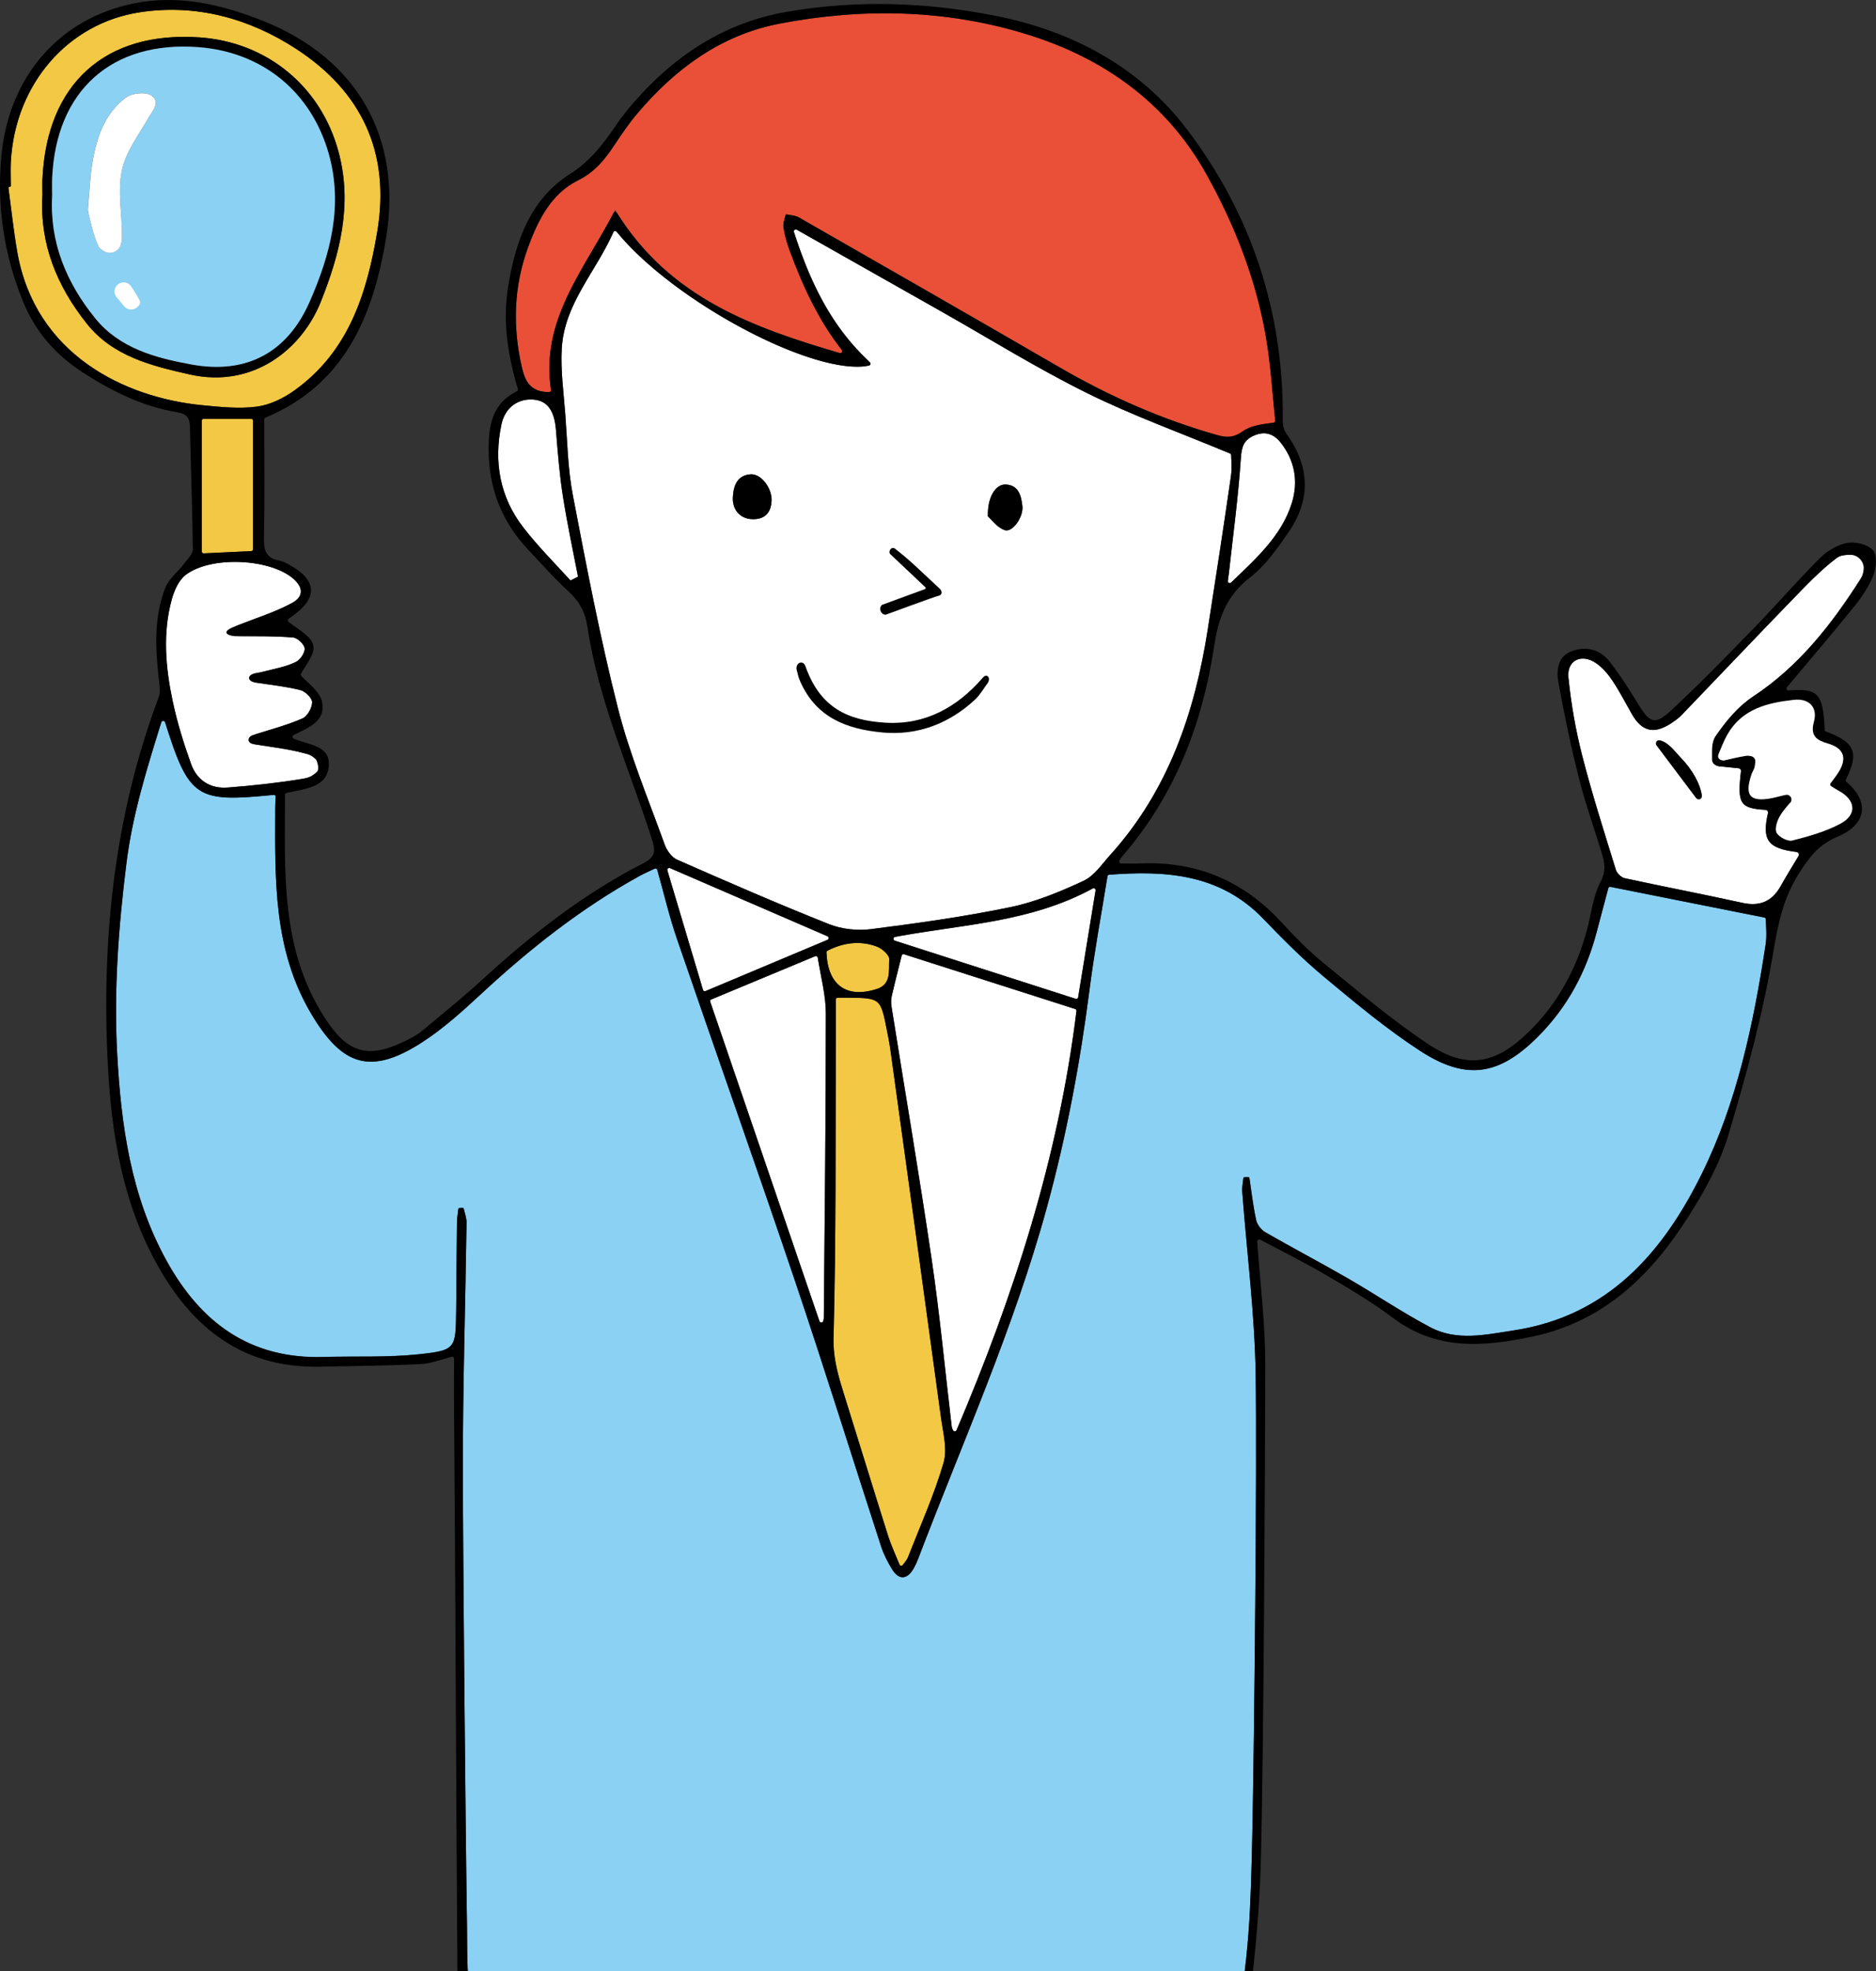
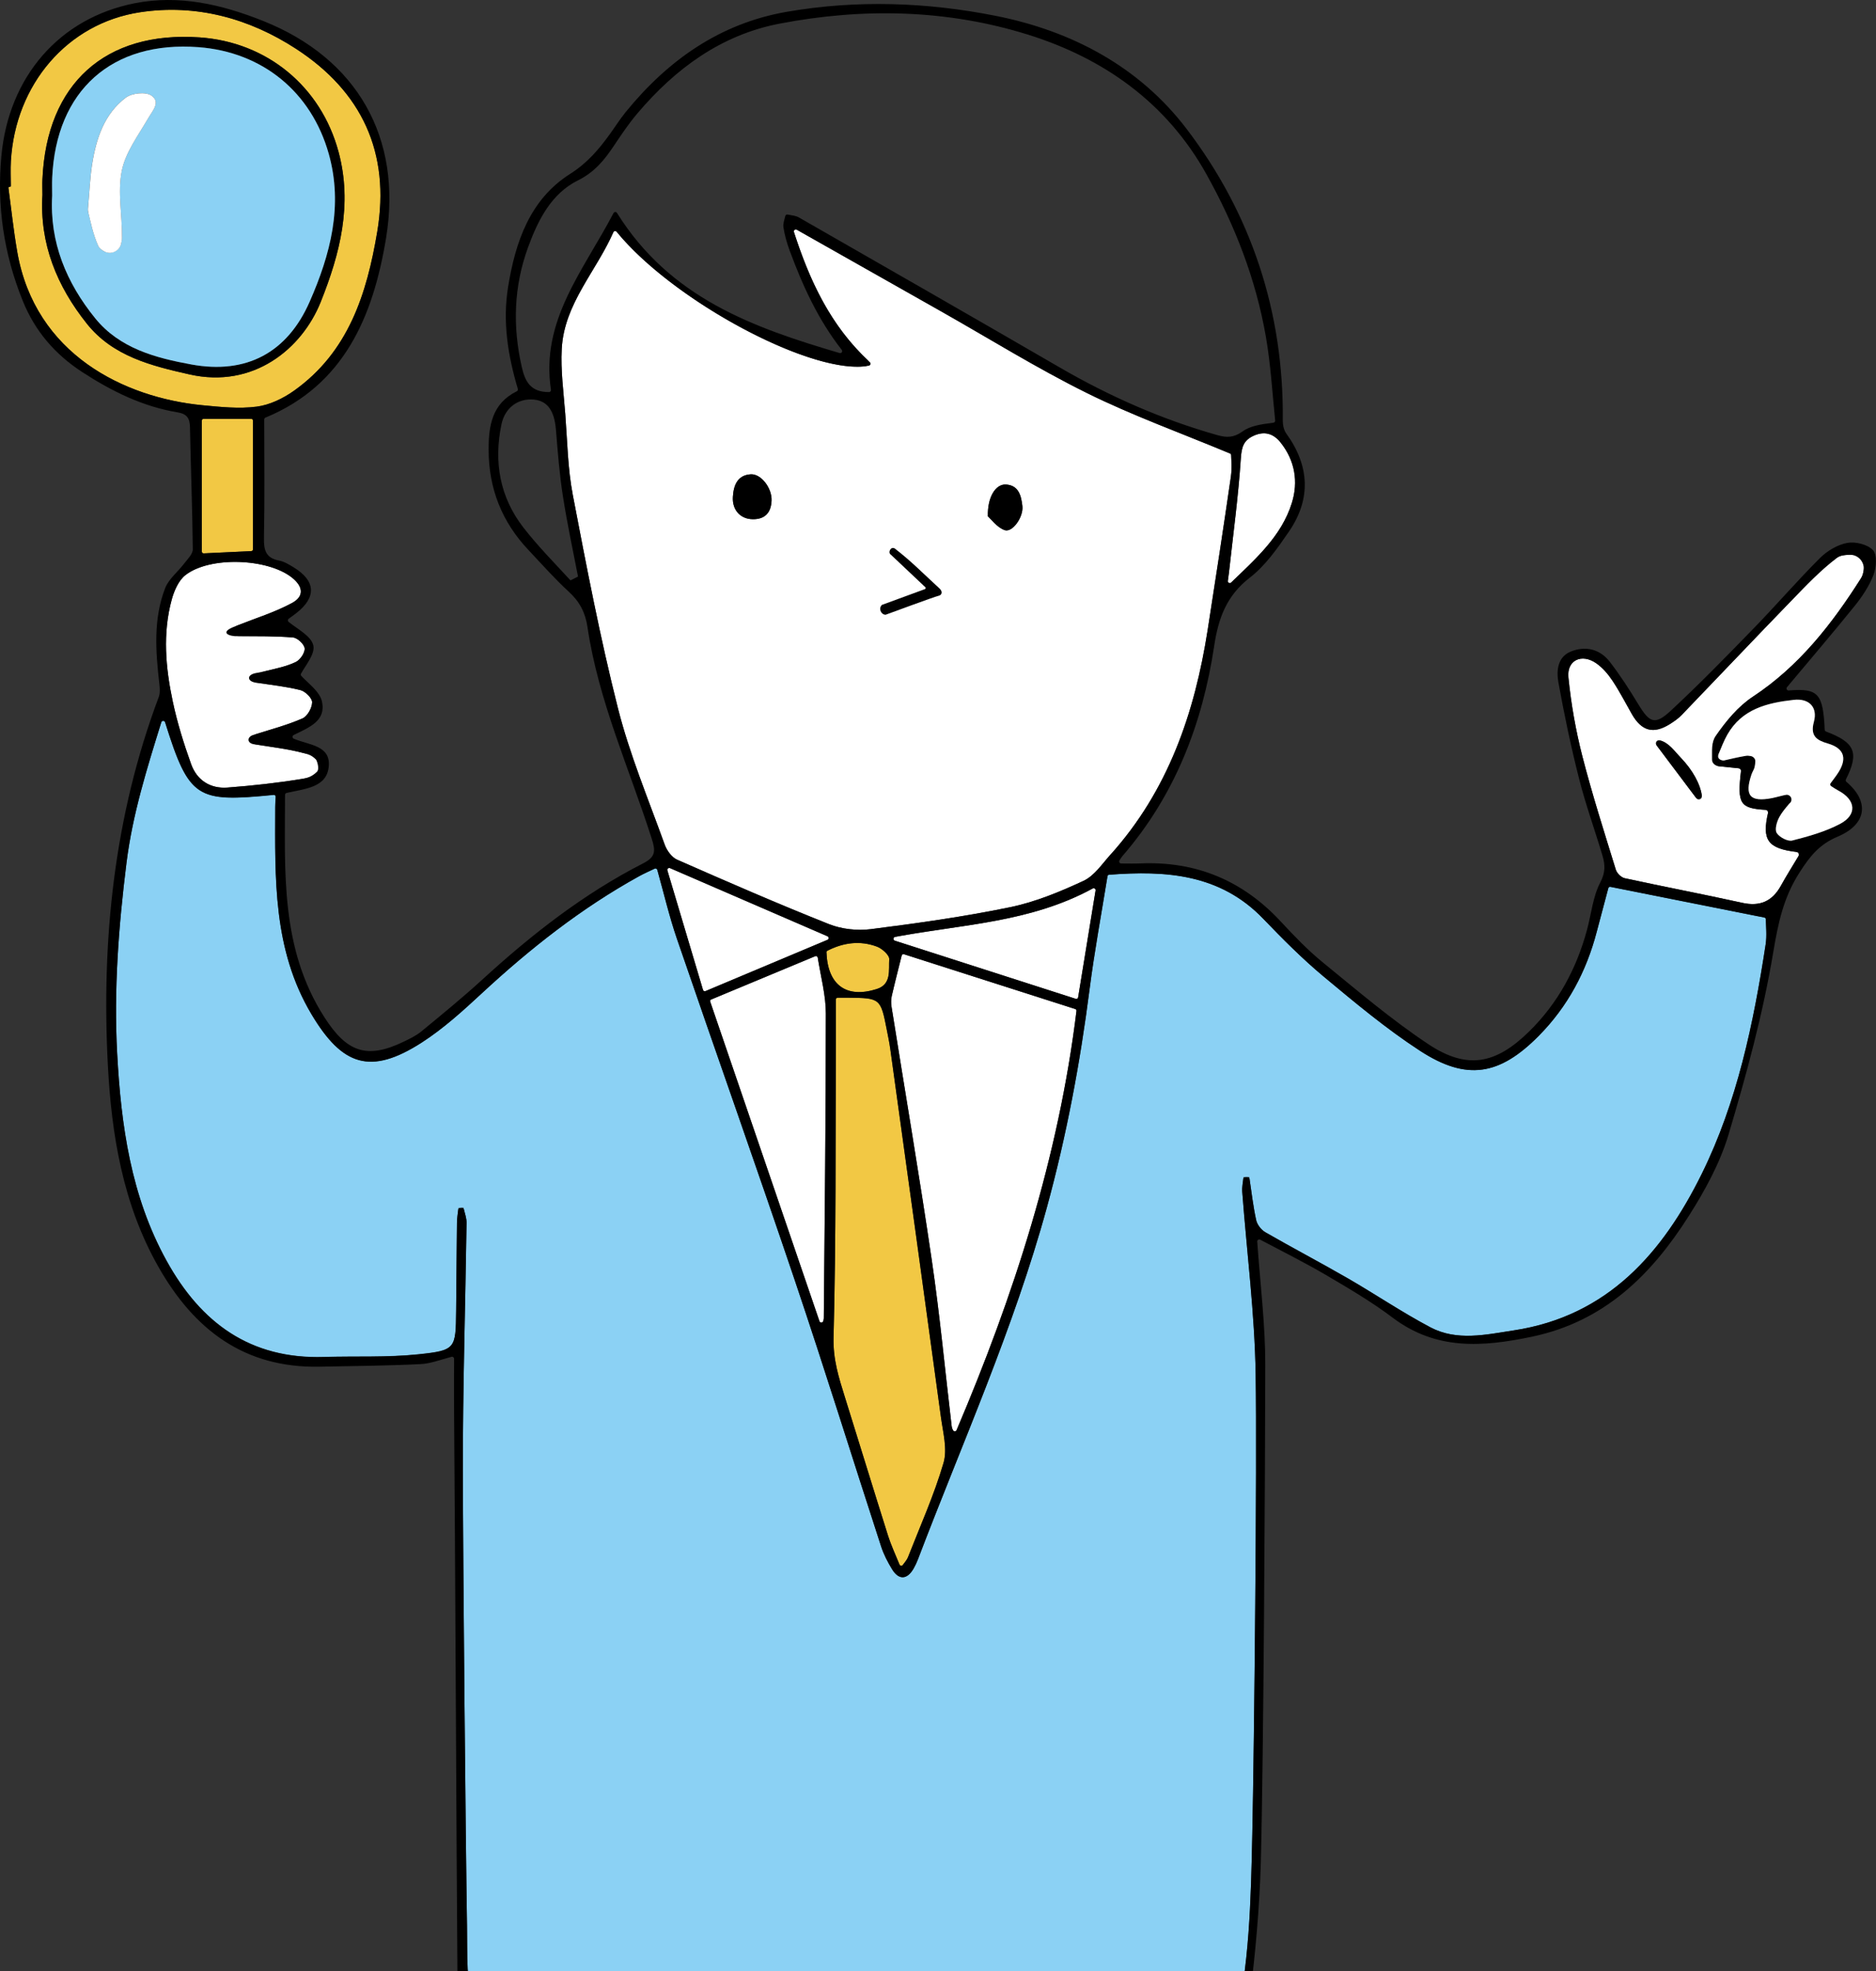
<svg xmlns="http://www.w3.org/2000/svg" id="_レイヤー_2" data-name="レイヤー 2" viewBox="0 0 600 630">
  <rect x="0" y="0" width="600" height="630" fill="#333333" stroke="none" />
  <defs>
    <style>
      .cls-1 {
        fill: none;
      }

      .cls-2 {
        fill: #8bd1f4;
      }

      .cls-3 {
        fill: #fff;
      }

      .cls-4 {
        fill: #e95037;
      }

      .cls-5 {
        clip-path: url(#clippath);
      }

      .cls-6 {
        fill: #f2c844;
      }
    </style>
    <clipPath id="clippath">
      <rect class="cls-1" width="600" height="630" />
    </clipPath>
  </defs>
  <g id="_レイヤー_1-2" data-name="レイヤー 1">
    <g class="cls-5">
      <g>
        <path class="cls-2" d="M148.25,386.04c.33,1.59.98,3.19.96,4.78-.38,26.35-1.21,52.7-1.18,79.04.04,28.91.86,116.75,1.33,145.66.08,4.62-.02,9.25.21,13.86.07,1.34.6,3.29,1.56,3.83,4.65,2.63,9.41,5.17,14.34,7.21,16.53,6.82,32.31,15.63,50.44,18.18,18.5,2.61,36.83,3.01,54.89-2.41,5.37-1.61,9.62-1.39,13.77,3.13,4.87,5.3,12.07,5.43,18.64,5.94,22.41,1.72,44.84,1.29,67.06-2.07,6.8-1.03,13.47-3.83,19.78-6.73,2.22-1.02,3.94-4.59,4.6-7.31,4.99-20.6,5.41-41.69,5.86-62.73.63-29.42,1.54-117.77,1.08-147.18-.31-19.46-2.82-38.88-4.29-58.33-.12-1.53.25-3.1.39-4.65.62-.01,1.24-.02,1.86-.03.7,4.59,1.22,9.22,2.21,13.75.32,1.46,1.62,3.12,2.94,3.88,8.71,5.01,17.62,9.68,26.33,14.7,8.88,5.12,17.39,10.9,26.45,15.68,8.52,4.5,17.74,2.34,26.69.98,30.07-4.57,47.65-24.84,60.1-50.03,11.34-22.96,16.56-48.05,20.43-73.3.46-2.97.06-6.08.06-8.54-17.07-3.4-33.41-6.66-50.23-10.01-1.25,4.7-2.57,9.59-3.85,14.5-3.31,12.67-9.27,23.87-18.51,33.21-12.54,12.69-23.07,14.51-37.98,4.81-10.85-7.05-20.87-15.44-30.84-23.74-6.82-5.68-13.13-12.03-19.29-18.44-13.95-14.53-31.5-15.5-49.77-14.07-1.99,12.37-4.25,24.42-5.8,36.56-3.02,23.57-7.37,46.81-13.66,69.76-10.6,38.7-27.04,75.2-41.26,112.54-.36.96-.81,1.89-1.31,2.78-2.05,3.65-4.73,3.87-6.89.39-1.43-2.31-2.72-4.79-3.55-7.36-9.21-28.25-18.01-56.64-27.52-84.8-12.34-36.58-25.28-72.95-37.8-109.47-2.48-7.23-4.21-14.71-6.46-22.69-2.15,1.04-3.97,1.82-5.69,2.77-18.38,10.16-34.73,23.04-50.11,37.27-6.13,5.67-12.41,11.4-19.4,15.89-16.3,10.45-25.35,7.45-35.2-9.07-12.38-20.74-11.65-43.47-11.6-66.22,0-1.32.13-2.63.19-3.99-25.82,2.55-27.75,1.63-36.03-25.09-4.93,15.84-9.75,30.92-11.74,46.89-2.53,20.27-4.08,40.57-2.98,60.92,1.24,22.96,4.37,45.57,15.79,66.25,11.01,19.94,26.82,31.5,50.34,30.77,10.07-.31,20.21.2,30.19-.85,12-1.26,11.96-1.8,12.09-13.88.1-9.41.15-18.83.27-28.24.02-1.55.3-3.09.46-4.63.55-.03,1.1-.06,1.65-.08Z" />
        <path class="cls-3" d="M393.68,152.25c-2.37,16.36-4.88,32.71-7.43,49.04-4.16,26.63-12.66,51.4-31.07,71.86-2.7,3-5.19,6.79-8.62,8.39-7.52,3.5-15.4,6.76-23.48,8.43-14.71,3.04-29.64,5.13-44.55,7.02-4.36.55-9.34.01-13.41-1.61-16.34-6.49-32.47-13.52-48.57-20.6-1.72-.76-3.3-2.96-3.97-4.84-5.2-14.46-11.19-28.74-14.95-43.59-5.7-22.49-10.06-45.34-14.43-68.14-1.63-8.5-1.75-17.3-2.42-25.98-.53-6.9-1.49-13.85-1.12-20.72.78-14.73,11.47-25.18,16.92-38.23,17.3,22,61.83,46.15,80.24,43.77.97-.13,1.36-1.3.65-1.97-12.34-11.66-18.95-26.27-24.04-42.46,16.45,9.3,32.06,18.12,47.67,26.95,15.47,8.75,30.61,18.17,46.52,26.04,14.63,7.23,30.08,12.78,46.11,19.47,0,1.4.35,4.34-.06,7.17ZM246.77,160.04c.18-3.99-3.34-8.64-6.67-8.43-4.3.28-5.48,3.59-5.7,7.21-.26,4.19,2.4,7.06,6.24,7.13,4.03.09,5.95-2.07,6.13-5.92ZM321.31,169.45c2.48.87,6.06-4.18,5.68-7.66-.36-3.25-1.14-6.68-5.26-6.92-3.26-.19-5.95,3.95-5.78,10.16,1.13.99,2.95,3.56,5.37,4.41Z" />
-         <path class="cls-4" d="M176.32,125.31c-3.82-22.93,10.57-39.03,20.42-58.2,17.36,28.6,45.18,37.97,73.76,46.31-8.27-10.02-13.55-21.44-17.94-33.34-.88-2.39-1.6-4.89-1.98-7.4-.21-1.34.45-2.82.72-4.23,1.42.34,3.03.37,4.24,1.07,27.88,15.96,55.76,31.92,83.56,48.03,15.9,9.22,32.57,16.54,50.27,21.54,3,.85,5.26.81,8-1.17,2.47-1.79,5.85-2.33,10.55-2.88-.97-9.07-1.47-18.23-3.01-27.21-3.19-18.52-9.96-35.86-19.1-52.23-12.69-22.73-32.72-36.91-56.81-44.46-25.96-8.14-52.91-8.71-79.66-3.58-18.72,3.59-33.37,14.4-45.51,28.73-2.76,3.25-5.15,6.83-7.53,10.38-3.03,4.53-6.16,8.37-11.48,11.01-8.5,4.22-12.74,12.68-15.9,21.3-4.6,12.53-5.01,25.36-2.02,38.38,1.09,4.77,2.94,8.24,9.44,7.95Z" />
        <path class="cls-3" d="M288.54,304.83c-1.17,4.7-2.32,9.13-3.34,13.59-.25,1.1-.23,2.33-.05,3.45,4.3,26.97,8.89,53.9,12.86,80.91,2.58,17.57,4.25,35.27,6.34,52.91.09.79.35,1.57,1.18,2.42,18.6-43.58,33.09-88.22,38.82-135.44-18.84-6.02-37.32-11.93-55.81-17.84Z" />
        <path class="cls-6" d="M267.33,318.91c0,4.96.02,9.38,0,13.79-.14,31.62.08,63.26-.74,94.86-.18,6.92,1.66,12.73,3.59,18.89,4.64,14.81,9.17,29.65,13.85,44.44,1.02,3.22,2.49,6.3,4.07,10.23,1.11-1.61,1.91-2.4,2.29-3.36,3.92-10.01,8.36-19.87,11.37-30.15,1.29-4.41-.16-9.73-.82-14.58-5.34-39.26-10.78-78.5-16.21-117.75-.28-2.03-.71-4.04-1.1-6.05-1.97-10.14-2.1-10.24-12.42-10.32-1.02,0-2.04,0-3.89,0Z" />
        <path class="cls-3" d="M575.14,273.78c-2.05,3.4-3.88,6.32-5.55,9.34-2.77,5-6.7,6.7-12.38,5.45-12.5-2.75-25.07-5.15-37.58-7.86-1.12-.24-2.49-1.6-2.84-2.72-3.72-12.06-7.58-24.1-10.72-36.32-2.11-8.22-3.59-16.68-4.44-25.12-.56-5.55,4.26-7.79,8.92-4.53,2.04,1.43,3.79,3.48,5.18,5.58,2.27,3.4,4.14,7.06,6.17,10.62,3.16,5.53,6.96,6.53,12.29,3.15,1.29-.82,2.59-1.72,3.65-2.82,11.72-12.17,23.34-24.45,35.11-36.58,4.63-4.77,9.25-9.68,14.53-13.66,1.82-1.37,5.03-.89,7.85-.94.58,0,1.04.48.99,1.05-.17,2.25-.03,4.7-1.1,6.38-9.29,14.64-19.8,28.14-34.62,37.9-4.69,3.09-8.58,7.81-11.81,12.49-1.47,2.13-.72,4.24-.91,7.25-.03.53,1.28,2.42,1.81,2.47,2.55.25,3.82.37,6.37.65.05,0,.09.02.14.03.42.13.66.58.61,1.02-1.19,10.17-.32,11.74,7.72,12.23.6.04,1.03.61.9,1.2-1.88,8.37-.06,11.13,8.99,12.24.7.09,1.08.87.72,1.48ZM542.55,255.16c.6.8,1.86.3,1.76-.69-.36-3.46-2.77-8.17-6.79-12.32-2-2.06-3.8-4.84-6.77-5.52-.88-.2-1.52.83-.97,1.55,4.4,5.85,8.62,11.46,12.78,16.99Z" />
        <path class="cls-6" d="M3.47,59.67c0-2.74-.14-5.48.02-8.21C4.9,27.01,21.55,7.42,44.81,3.91c18-2.72,34.96,1.99,49.89,11.7,20.95,13.62,30.23,33.12,25.95,58.49-3.35,19.9-9.21,38.38-26.56,50.75-3.49,2.49-7.82,4.59-11.99,5.13-5.67.74-11.58.1-17.34-.45-25.01-2.42-53.52-16.27-59.24-49.01-1.2-6.88-1.92-13.85-2.86-20.78.27-.03.54-.06.81-.08ZM27.8,103.49c8.32,10.4,20.57,13.44,32.87,16.2,20.34,4.57,35.88-8.14,41.9-23.16,6.2-15.48,10.21-31.22,5.71-47.98-5.62-20.91-22.87-35.12-44.45-36.6-30.16-2.08-48.88,14.76-50.25,45.22-.08,1.71,0,3.42,0,5.13-.95,15.68,4.68,29.24,14.23,41.19Z" />
        <path class="cls-3" d="M81.66,235.57c.6-.28-1.09-.51.18-.92,5.01-1.58,10.13-2.94,14.92-5.04,1.56-.68,3.05-3.36,3.07-5.15.01-1.34-2.18-3.5-3.75-3.89-4.58-1.16-9.34-1.65-14.03-2.36-1.32-.2.15-.31-.48-.44.02-1.09.01-.91.03-2,1.99-.44,1.35-.79,3.78-1.38,3.13-.76,6.36-1.42,9.22-2.8,1.41-.68,2.96-2.95,2.83-4.35-.12-1.31-2.29-3.36-3.69-3.48-5.71-.48-11.46-.38-17.2-.42-1.55,0-.07-.37-1.02-.34-.28-1.15-.24-.96-.52-2.11.92-.44-.45-.43,1.1-1.05,5.8-2.3,11.84-4.16,17.3-7.11,3.96-2.14,3.57-5.29-.06-8.15-7.78-6.14-26.21-6.85-34.03-.78-2.18,1.7-3.6,4.97-4.38,7.79-2.96,10.82-1.98,21.77.3,32.54,1.44,6.81,3.53,13.52,5.88,20.07,1.85,5.16,6.11,7.94,11.63,7.52,7.99-.6,15.99-1.48,23.89-2.77,1.96-.32,3.63-.65,5.4-2.07.05-.04-.23-4.85-.28-4.89-1.64-1.45-2.85-.82-4.74-1.32-4.92-1.31-10.03-1.88-15.07-2.7-1.25-.2.48-.27-.06-.37-.13-1.07-.12-.98-.24-2.04Z" />
        <path class="cls-3" d="M226.99,319.67c11.82,34.56,23.56,68.87,35.76,104.54.49-1.84.74-2.35.74-2.86.27-32.47.67-64.95.65-97.42,0-5.98-1.7-11.96-2.71-18.59-12.06,5.02-23.16,9.64-34.44,14.33Z" />
        <path class="cls-3" d="M344.71,319.47c2.02-12.35,3.85-23.58,5.9-36.11-21,11.89-43.71,11.99-66.75,16.56,20.8,6.68,40.51,13.01,60.86,19.55Z" />
        <path class="cls-3" d="M265.99,299.85c-17.75-7.68-34.55-14.95-52.92-22.89,4.17,13.98,7.96,26.69,11.96,40.09,14.02-5.89,27.1-11.39,40.95-17.2Z" />
-         <path class="cls-3" d="M185.33,186.72c-1.79-9.33-3.8-18.63-5.29-28.01-1.11-7.05-1.66-14.2-2.24-21.33-.49-6.07-2.68-9.26-7.11-9.65-4.91-.44-9.17,2.47-10.32,7.93-2.52,11.93-.53,23.22,6.98,32.92,5.08,6.57,11.05,12.44,16.63,18.62.45-.16.9-.32,1.35-.48Z" />
        <path class="cls-6" d="M80.92,176.13c0-13.93,0-27.73,0-42.26-5.86,0-11.19,0-16.37,0,0,14.29,0,28.55,0,43.03,5.89-.28,11.07-.52,16.37-.77Z" />
        <path class="cls-3" d="M392.45,187.44c8.78-8.5,17.3-15.73,20.72-26.69,2.12-6.78,1-13.56-3.61-19.33-2.26-2.84-5.12-3.74-8.64-2.14-3.2,1.46-3.82,3.62-4.06,7.2-.81,12.23-2.47,24.41-3.81,36.6-.11,1-.27,1.99-.6,4.35Z" />
        <path class="cls-6" d="M264.31,304.05c.27,10.73,6.27,15.23,16.11,12.09,4.78-1.53,3.75-6.09,3.98-9.53.09-1.29-2.26-3.4-3.92-4.02-5.55-2.08-11.02-1.24-16.17,1.47Z" />
-         <path d="M314.43,216.5c-8.29,9.64-18.57,15.22-31.08,14.51-12.54-.71-21.11-5.03-25.73-18.01-.69-2.15-3.2-1.26-2.85.99.57,2.22.57,2.49,1.19,3.88,5.13,11.59,14.96,15.2,26.33,16.26,11.09,1.03,21.24-2.78,29.56-10.52,1.61-1.5,2.73-3.53,4.08-5.32,1.07-1.8-.41-3.06-1.49-1.78Z" />
        <path d="M240.65,165.96c4.02.08,5.94-2.08,6.12-5.93.18-3.99-3.34-8.64-6.67-8.43-4.3.28-5.48,3.59-5.7,7.21-.26,4.19,2.4,7.06,6.25,7.14Z" />
        <path d="M315.94,165.04c1.13.99,2.95,3.56,5.37,4.41,2.48.87,6.06-4.18,5.68-7.66-.36-3.25-1.14-6.68-5.26-6.92-3.26-.19-5.95,3.95-5.78,10.16Z" />
        <path d="M300.41,188.03c-5.93-5.46-8.79-8.47-14.19-12.68-1.36-.86-2.34,1.32-1.29,1.95,3.56,3.36,7.15,6.75,11.01,10.39.2.18.13.51-.11.61-.46.19-13.32,4.86-13.77,5.05-1.2,1.17-.25,3.14,1.19,3.14,1.89-.66,15.05-5.58,17.2-6.14.46-.12,1.37-1.03-.04-2.33Z" />
        <path d="M529.93,238.38c4.27,5.67,8.38,11.13,12.42,16.51.67.89,2.07.29,1.91-.81-.49-3.42-2.87-7.94-6.75-11.94-1.93-1.99-3.67-4.65-6.46-5.44-.98-.28-1.74.87-1.13,1.68Z" />
        <path d="M13.58,57.17c1.37-30.46,20.09-47.3,50.25-45.22,21.58,1.49,38.83,15.7,44.45,36.6,4.5,16.76.49,32.5-5.71,47.98-6.02,15.02-21.56,27.73-41.9,23.16-12.31-2.77-24.56-5.81-32.87-16.2-9.55-11.95-15.18-25.51-14.23-41.19,0-1.71-.07-3.42,0-5.13ZM30.45,101.73c7.8,9.61,19.27,12.67,30.8,14.77,17.5,3.19,30.61-3.72,37.78-20.05,6.63-15.1,10.79-30.74,6.1-47.34-5.59-19.78-21.24-32.49-41.63-34.04-27.71-2.1-45.57,13.82-46.81,41.77-.08,1.88-.01,3.76-.01,5.65-.86,14.97,4.58,27.91,13.77,39.24Z" />
        <path class="cls-2" d="M16.69,56.85c1.24-27.95,19.1-43.87,46.81-41.77,20.39,1.55,36.04,14.26,41.63,34.04,4.69,16.61.54,32.24-6.1,47.34-7.17,16.32-20.28,23.24-37.78,20.05-11.53-2.1-23-5.16-30.8-14.77-9.19-11.33-14.63-24.27-13.77-39.24,0-1.88-.07-3.77.01-5.65ZM31.42,78.6c.3.67.93,1.19,1.71,1.65,2.19,1.29,5.02.11,5.61-2.37.16-.67.26-1.33.27-2,.06-7.11-1.44-14.45-.08-21.26,1.17-5.89,5.24-11.26,8.36-16.67,1.47-2.55,4.22-5.34,1.07-7.44-1.83-1.22-6.19-.76-8.11.68-6.94,5.21-9.5,13.11-10.8,21.36-.66,4.21-.81,8.49-1.37,14.72.72,2.62,1.48,7.22,3.34,11.31Z" />
        <path class="cls-3" d="M28.13,66.64c-.04.42,0,.83.1,1.24.68,2.68,1.46,6.92,3.19,10.72.33.73,1.04,1.28,1.91,1.76,2.13,1.19,4.81-.02,5.4-2.39.17-.7.29-1.39.29-2.09.06-7.11-1.44-14.45-.08-21.26,1.17-5.89,5.24-11.26,8.36-16.67,1.47-2.55,4.22-5.34,1.07-7.44-1.83-1.22-6.19-.76-8.11.68-6.94,5.21-9.5,13.11-10.8,21.36-.64,4.06-.8,8.19-1.32,14.07Z" />
-         <path class="cls-3" d="M37.3,95.01c.88,1.05,1.68,2,2.44,2.91,1.05,1.26,2.95,1.37,4.15.26.69-.64,1.29-1.33.65-2.41-1.02-1.71-1.48-2.59-2.63-4.27-.93-1.35-2.79-1.65-4.09-.67l-.05.04c-1.31.99-1.53,2.88-.47,4.14Z" />
        <path d="M7.25,96.1c3.95,9.77,10.36,17.17,19.06,22.83,9.39,6.11,19.32,11.02,30.48,12.87,3.02.5,3.92,1.9,3.97,4.77.26,13,.77,26,.9,39,.02,1.52-1.67,3.13-2.76,4.56-2,2.65-4.92,4.89-6.07,7.84-3.82,9.85-3.06,20.15-1.89,30.41.17,1.45.33,3.09-.16,4.39-14.25,37.97-18.38,77.45-16.29,117.57,1.17,22.39,4.78,44.52,16.18,64.6,11.43,20.12,27.5,32.38,51.55,31.9,10.75-.22,21.51-.29,32.25-.82,3.24-.16,6.43-1.4,9.96-2.34.41-.11.8.21.8.63,0,6.08-.04,11.92,0,17.76.35,39.86.74,138.65,1.07,178.51.03,3.71,1.54,5.7,5.35,6.11,1.61.17,3.23.95,4.67,1.76,21.09,11.94,42.87,21.93,67.39,24.39,16.31,1.63,32.48,1.08,48.28-3.66,4.01-1.2,7.16-1.12,10.09,2.24,4.41,5.06,10.7,5.81,16.83,6.43,25.48,2.59,50.97,2.46,76.13-2.46,19.96-3.9,22.14-6.55,24.67-26.73,1.81-14.4,3.14-28.93,3.53-43.43.9-33.34,1.39-125.62,1.43-158.97.02-12.6-1.55-25.2-2.57-39.4-.04-.5.5-.85.95-.62,7.56,4,14.32,7.36,20.82,11.17,7.36,4.32,14.78,8.66,21.58,13.79,13.85,10.44,28.69,9.37,44.49,6.06,23.15-4.84,38.21-19.75,50.16-38.55,5.18-8.15,10.01-16.94,12.75-26.11,5.71-19.11,10.98-38.49,14.27-58.13,1.56-9.3,3.22-17.48,8.41-25.58,3.34-5.21,6.33-9,12.19-11.46,9.35-3.94,10.28-11.2,2.82-17.52-.23-.19-.3-.52-.16-.79,4.3-8.56,2.9-11.82-6.36-15.29-.24-.09-.41-.32-.42-.58-.54-11.55-2.04-13.33-11.52-12.55-.57.05-.91-.61-.55-1.05,6.94-8.28,14.36-16.97,21.55-25.85,2.45-3.03,4.72-6.42,6.11-10.02.92-2.38,1.22-6.42-.15-7.92-1.69-1.84-5.61-2.81-8.23-2.33-3.13.57-6.43,2.55-8.74,4.85-7.26,7.24-13.97,15.04-21.12,22.39-8.69,8.94-17.4,17.88-26.53,26.35-5.12,4.75-6.81,3.97-10.45-2.03-2.83-4.66-5.79-9.28-9.13-13.58-3.17-4.09-7.83-5.14-12.5-3.23-4.18,1.71-4.58,6.12-3.93,9.75,1.87,10.38,4.05,20.73,6.65,30.96,2.1,8.27,5.03,16.32,7.46,24.5.84,2.83,1.01,5.3-.67,8.51-2.4,4.57-2.9,10.12-4.28,15.23-3.38,12.46-9.3,23.47-18.6,32.56-10.62,10.38-19.77,12.19-32.18,3.94-11.77-7.82-22.62-17.07-33.6-26.02-4.89-3.98-9.32-8.59-13.62-13.22-12.17-13.09-27.08-19.28-44.91-18.51-1.84.08-3.7.03-6.08.02-.5,0-.81-.56-.54-.99.42-.66.65-1.04.94-1.37,16.77-19.35,25.6-42.21,29.36-67.22,1.3-8.67,3.91-16.03,11.37-21.77,5.02-3.86,8.91-9.46,12.56-14.79,7.15-10.45,6.54-21.06-.9-31.33-.79-1.09-1.11-2.77-1.1-4.17.34-34.58-10.01-65.97-30.78-93.19-15.11-19.81-36.6-31.26-61-36.1-22.11-4.39-44.54-5.16-66.84-1.3-21.36,3.7-38.04,15.46-51.54,32.06-1.83,2.25-3.38,4.73-5.09,7.08-3.55,4.9-7.18,9.19-12.7,12.69-12.81,8.12-17.5,21.71-19.82,36.16-1.78,11.05-.09,21.76,3.12,32.55.09.3-.05.62-.34.76-7.87,3.9-9.02,10.88-9,18.69.02,12.44,4.25,23.06,12.75,32.05,4.23,4.48,8.31,9.13,12.85,13.28,3.46,3.16,5.32,6.65,6.01,11.31,3.48,23.52,13.34,45.14,20.52,67.56,1.25,3.91,1.42,5.89-2.7,7.99-19.03,9.71-35.7,22.76-51.42,37.13-6.3,5.76-12.93,11.17-19.53,16.6-1.69,1.39-3.76,2.37-5.76,3.33-11.77,5.66-18.14,3.19-25.2-7.79-14.2-22.07-12.66-46.53-12.64-71.14,0-.3.2-.56.49-.63,6-1.38,13.01-1.71,13.51-8.66.47-6.54-6.2-6.6-11.2-8.67-.51-.21-.54-.92-.05-1.17,4.91-2.45,10.42-4.45,9.07-10.69-.71-3.25-4.44-5.84-6.62-8.22-.18-.2-.21-.49-.08-.73,1.4-2.6,4.59-6.3,3.92-9.06-.71-2.94-4.86-5.05-7.89-7.47-.33-.27-.32-.78.03-1.02.66-.47,1.6-1.14,2.52-1.86,6.43-5.06,6.1-10.27-.96-14.57-1.45-.88-3-1.85-4.62-2.15-4.3-.8-4.94-3.37-4.86-7.29.25-12.51.1-25.02.09-37.82,0-.26.16-.49.4-.59,25.04-10.36,34.41-32.14,38.57-57.43,5.26-31.98-9.25-57.41-39.38-69.38C70.87,1.4,57.26-1.76,43.03,1.05,18.99,5.81,2.79,24.51.44,49.86c-1.48,15.93.78,31.31,6.81,46.23ZM170.7,127.72c4.43.4,6.61,3.59,7.11,9.65.58,7.13,1.13,14.28,2.24,21.33,1.35,8.57,3.15,17.07,4.82,25.59-1.27.64-1.15.58-2.41,1.22-5.12-5.58-10.48-10.97-15.1-16.94-7.51-9.7-9.49-20.99-6.98-32.92,1.15-5.46,5.42-8.37,10.32-7.93ZM407.29,135.11c-4.37.53-7.56,1.1-9.92,2.81-2.74,1.98-5.01,2.02-8,1.17-17.7-5-34.36-12.33-50.27-21.54-27.8-16.11-55.68-32.07-83.56-48.03-1.05-.6-2.39-.71-3.65-.94-.33-.06-.65.15-.73.47-.3,1.23-.77,2.48-.59,3.63.39,2.51,1.1,5.01,1.98,7.4,4.16,11.27,9.12,22.12,16.67,31.76.38.49-.09,1.19-.68,1.01-27.57-8.11-54.22-17.57-71.21-44.78-.26-.42-.88-.4-1.11.04-9.72,18.54-23.35,34.33-20.01,56.48.06.39-.24.74-.64.74-5.89,0-7.63-3.38-8.68-7.97-2.98-13.02-2.58-25.85,2.02-38.38,3.16-8.62,7.4-17.08,15.9-21.3,5.32-2.64,8.45-6.48,11.48-11.01,2.38-3.55,4.77-7.13,7.53-10.38,12.14-14.33,26.8-25.14,45.51-28.73,26.75-5.13,53.7-4.56,79.66,3.58,24.1,7.56,44.13,21.74,56.81,44.46,9.14,16.37,15.91,33.71,19.1,52.23,1.51,8.77,2.02,17.71,2.94,26.58.04.35-.22.66-.56.7ZM392.71,185.6c.16-1.13.26-1.82.34-2.5,1.34-12.2,3-24.37,3.81-36.6.24-3.59.86-5.74,4.06-7.2,3.52-1.61,6.38-.7,8.64,2.14,4.61,5.77,5.73,12.55,3.61,19.33-3.25,10.41-11.09,17.44-19.38,25.4-.44.42-1.17.05-1.08-.55ZM355.18,273.15c-2.7,3-5.19,6.79-8.62,8.39-7.52,3.5-15.4,6.76-23.48,8.43-14.71,3.04-29.64,5.13-44.55,7.02-4.36.55-9.34.01-13.41-1.61-16.34-6.49-32.47-13.52-48.57-20.6-1.72-.76-3.3-2.96-3.97-4.83-5.2-14.46-11.19-28.74-14.95-43.59-5.7-22.49-10.06-45.34-14.43-68.14-1.63-8.5-1.75-17.3-2.42-25.98-.53-6.9-1.49-13.85-1.12-20.72.76-14.36,10.94-24.65,16.5-37.26.19-.44.78-.52,1.09-.15,18.12,22.22,63.2,46.26,80.66,42.77.52-.1.7-.75.31-1.1-12.41-11.4-19.15-25.7-24.28-41.58-.18-.56.42-1.04.93-.75,15.92,9,31.08,17.57,46.24,26.14,15.47,8.75,30.61,18.17,46.52,26.04,14.51,7.17,29.83,12.69,45.73,19.31.23.1.39.32.4.57.05,1.51.31,4.18-.07,6.76-2.37,16.36-4.88,32.71-7.43,49.04-4.16,26.63-12.66,51.4-31.07,71.86ZM225.7,316.77c-.35.15-.76-.04-.87-.41-3.8-12.73-7.42-24.86-11.36-38.08-.16-.52.37-.99.87-.78,17.4,7.53,33.43,14.46,50.26,21.74.52.22.52.97,0,1.18-13.12,5.51-25.59,10.75-38.9,16.34ZM227.54,319.44c10.85-4.52,21.55-8.97,33.12-13.78.38-.16.82.08.88.49,1.02,6.3,2.58,12.04,2.58,17.78.02,32.47-.38,64.95-.65,97.42,0,.25-.06.5-.18.89-.18.6-1.02.63-1.23.03l-34.9-102.04c-.11-.32.05-.67.36-.8ZM344.28,323.2c-5.73,46.65-20,90.8-38.33,133.89-.21.49-.89.53-1.15.06-.28-.5-.4-.98-.45-1.47-2.09-17.64-3.76-35.34-6.34-52.91-3.97-27.02-8.57-53.94-12.86-80.91-.18-1.12-.2-2.35.05-3.45.97-4.25,2.06-8.46,3.17-12.92.09-.36.46-.57.82-.46,18.1,5.79,36.2,11.57,54.65,17.47.29.09.48.39.44.69ZM343.99,319.25c-19.32-6.21-38.07-12.23-57.75-18.55-.64-.2-.58-1.12.08-1.25,21.77-4.04,43.19-4.6,63.12-15.44.47-.26,1.03.14.94.67-1.92,11.76-3.66,22.43-5.56,34.06-.06.39-.46.63-.83.51ZM301.77,467.6c-3.01,10.28-7.45,20.14-11.37,30.15-.3.76-.86,1.41-1.62,2.43-.3.4-.92.32-1.11-.14-1.41-3.43-2.71-6.24-3.64-9.16-4.68-14.79-9.21-29.64-13.85-44.44-1.93-6.16-3.77-11.96-3.59-18.89.82-31.61.6-63.24.74-94.86.02-4.22,0-8.44,0-13.14,0-.35.29-.65.64-.65,1.46,0,2.35,0,3.25,0,10.32.08,10.45.18,12.42,10.32.39,2.01.82,4.02,1.1,6.05,5.43,39.25,10.87,78.49,16.21,117.75.66,4.85,2.11,10.17.82,14.58ZM264.32,304.46c-.01-.25.13-.49.36-.61,5.05-2.56,10.39-3.31,15.81-1.28,1.66.62,4.01,2.74,3.92,4.02-.23,3.44.8,8-3.98,9.53-9.71,3.1-15.69-1.24-16.1-11.67ZM573.21,268.65c-1.44.37-4.07-1.03-4.96-2.39-.71-1.09,0-3.58.8-5.06.85-1.58,2.05-2.97,3.24-4.37.41-.28.67-.74.67-1.27,0-.85-.69-1.54-1.54-1.54-.45,0-3.52.85-4.7,1.08-7.02,1.35-8.86-.77-6.54-7.6.27-.81.81-1.54.99-2.35.2-.87.07-.57.21-1.47.23-1.43-1.05-1.98-1.39-2.02-.93-.12-.94-.18-1.82-.04-2.26.38-4.49.91-6.72,1.42-.45.13-2.57-.2-1.77-2.12.87-2.06,1.66-4.17,2.76-6.1,4.68-8.23,12.75-10.18,21.26-11.13,4.81-.54,7.73,2.27,6.42,7.05-1.24,4.54.96,5.88,4.43,6.89,5.05,1.47,6.28,4.5,3.59,8.97-.75,1.23-1.66,2.37-2.67,3.74-.22.3-.14.72.17.93.91.58,1.58,1.03,2.29,1.41,5.61,2.96,6.14,7.71.58,10.65-4.73,2.5-10.07,3.99-15.3,5.32ZM557.21,288.57c-12.5-2.75-25.07-5.15-37.58-7.86-1.12-.24-2.49-1.6-2.84-2.72-3.72-12.06-7.58-24.1-10.72-36.32-2.11-8.22-3.59-16.68-4.44-25.12-.56-5.55,4.26-7.79,8.92-4.53,2.04,1.43,3.79,3.48,5.18,5.58,2.27,3.4,4.14,7.06,6.17,10.62,3.16,5.53,6.96,6.53,12.29,3.15,1.29-.82,2.59-1.72,3.65-2.82,11.72-12.17,23.34-24.45,35.11-36.58,4.63-4.77,9.25-9.68,14.53-13.66,1.05-.79,2.56-.97,4.19-.98,2.68-.03,4.76,2.36,4.37,5.01-.13.91-.37,1.76-.82,2.47-9.29,14.64-19.8,28.14-34.62,37.9-4.69,3.09-8.58,7.81-11.81,12.49-1.53,2.21-1.18,4.51-1.23,7.61-.02,1.22,1.2,2.02,2.12,2.11,2.66.26,3.71.36,6.37.65.16.02.32.1.47.19.22.13.33.38.3.63-1.25,10.55-.38,12.02,8.09,12.49.4.02.68.4.59.79-2.06,8.83-.23,11.6,9.41,12.69.46.05.72.57.48.97-2.16,3.59-4.08,6.64-5.82,9.79-2.77,5-6.7,6.7-12.38,5.45ZM87.46,254.07c.39-.04.73.28.71.68-.07,1.1-.15,2.17-.15,3.24-.05,22.75-.78,45.48,11.6,66.22,9.86,16.52,18.9,19.52,35.2,9.07,6.99-4.49,13.27-10.21,19.4-15.89,15.38-14.23,31.72-27.11,50.11-37.27,1.54-.85,3.15-1.56,5-2.44.36-.17.79.02.9.41,2.15,7.7,3.85,14.95,6.25,21.95,12.52,36.52,25.46,72.9,37.8,109.47,9.5,28.15,18.31,56.54,27.52,84.8.84,2.57,2.13,5.05,3.55,7.36,2.16,3.48,4.84,3.26,6.89-.39.5-.89.94-1.83,1.31-2.78,14.22-37.34,30.66-73.84,41.26-112.54,6.28-22.95,10.64-46.2,13.66-69.76,1.53-11.98,3.76-23.87,5.72-36.06.05-.29.29-.52.59-.54,18.09-1.37,35.44-.29,49.27,14.11,6.16,6.41,12.47,12.76,19.29,18.44,9.97,8.3,20,16.69,30.84,23.74,14.91,9.7,25.44,7.88,37.98-4.81,9.23-9.34,15.2-20.54,18.51-33.21,1.23-4.7,2.49-9.39,3.7-13.92.09-.33.41-.53.75-.46,16.45,3.28,32.45,6.47,49.13,9.79.3.06.51.32.52.62.05,2.37.36,5.25-.07,8.02-3.88,25.25-9.09,50.33-20.43,73.3-12.44,25.19-30.03,45.46-60.1,50.03-8.95,1.36-18.17,3.51-26.69-.98-9.05-4.78-17.57-10.56-26.45-15.68-8.71-5.02-17.62-9.69-26.33-14.7-1.32-.76-2.62-2.42-2.94-3.88-.95-4.34-1.47-8.78-2.12-13.19-.05-.32-.32-.55-.65-.55h-.73c-.32.02-.59.26-.62.58-.16,1.37-.43,2.75-.33,4.1,1.47,19.44,3.98,38.87,4.29,58.33.46,29.41-.45,117.76-1.08,147.18-.45,21.04-.88,42.12-5.86,62.73-.66,2.72-2.38,6.29-4.6,7.31-6.31,2.9-12.98,5.7-19.78,6.73-22.23,3.36-44.65,3.78-67.06,2.07-6.57-.5-13.77-.64-18.64-5.94-4.15-4.52-8.4-4.74-13.77-3.13-18.07,5.42-36.39,5.02-54.89,2.41-18.13-2.56-33.91-11.37-50.44-18.18-4.94-2.04-9.69-4.58-14.34-7.21-.96-.54-1.49-2.5-1.56-3.83-.23-4.61-.14-9.24-.21-13.86-.47-28.91-1.29-116.75-1.33-145.66-.03-26.35.8-52.7,1.18-79.04.02-1.41-.49-2.84-.84-4.26-.07-.3-.35-.51-.66-.5-.19,0-.38.02-.57.03-.31.02-.57.26-.6.57-.16,1.36-.38,2.73-.4,4.09-.12,9.41-.17,18.83-.27,28.24-.13,12.08-.09,12.63-12.09,13.88-9.98,1.05-20.12.53-30.19.85-23.52.74-39.33-10.83-50.34-30.77-11.42-20.68-14.55-43.29-15.79-66.25-1.1-20.36.45-40.66,2.98-60.92,1.91-15.31,6.42-29.8,11.13-44.92.19-.6,1.04-.6,1.23,0,7.7,24.54,10.19,25.59,34.67,23.2ZM93.34,184.59c3.62,2.86,4.02,6.01.06,8.15-5.45,2.95-11.5,4.81-17.3,7.11-.24.09-.47.19-.71.28-5.93,2.16-1.57,3.37.63,3.22.17,0,.35,0,.52,0,5.74.03,11.5-.07,17.2.42,1.4.12,3.58,2.16,3.69,3.48.13,1.4-1.43,3.68-2.83,4.35-2.86,1.38-6.1,2.04-9.22,2.8-1.15.28-2.31.51-3.48.72-3.2.58-2.83,2.77.06,3.1h.09c4.69.73,9.45,1.21,14.03,2.37,1.57.4,3.76,2.56,3.75,3.89-.02,1.78-1.51,4.46-3.07,5.15-4.79,2.1-9.91,3.45-14.92,5.04-.19.06-.37.11-.56.17-2.42.56-2.45,2.84.22,3.09.16.02.31.04.46.07,5.04.82,10.16,1.39,15.07,2.7,1.72.46,2.56.64,4.02,2.06.27.26,1.26,3,.31,3.93-1.53,1.49-2.94,1.99-4.72,2.28-7.91,1.29-15.9,2.17-23.89,2.77-5.52.41-9.78-2.36-11.63-7.52-2.35-6.56-4.45-13.27-5.88-20.07-2.28-10.77-3.26-21.72-.3-32.54.77-2.82,2.19-6.09,4.38-7.79,7.82-6.07,26.24-5.36,34.03.78ZM80.3,176.16c-4.88.23-9.69.46-15.07.71-.37.02-.68-.28-.68-.64v-41.72c0-.35.29-.64.64-.64h15.08c.35,0,.64.29.64.64v41.01c0,.34-.27.62-.61.64ZM2.71,60.15c-.03-.22.13-.42.35-.44h.05c.2-.03.35-.2.35-.4-.01-2.62-.13-5.24.02-7.85C4.9,27.01,21.55,7.42,44.81,3.91c18-2.72,34.96,1.99,49.89,11.7,20.95,13.62,30.23,33.12,25.95,58.49-3.35,19.9-9.21,38.38-26.56,50.75-3.49,2.49-7.82,4.59-11.99,5.13-5.67.74-11.58.1-17.34-.45-25.01-2.42-53.52-16.27-59.24-49.01-1.18-6.75-1.89-13.58-2.81-20.37Z" />
        <path class="cls-3" d="M549.69,240.93c.87-2.06,1.66-4.17,2.76-6.1,4.68-8.23,12.75-10.18,21.26-11.13,4.81-.54,7.73,2.27,6.42,7.05-1.24,4.54.96,5.88,4.43,6.89,5.05,1.47,6.28,4.5,3.59,8.97-.75,1.23-1.66,2.37-2.67,3.74-.22.3-.14.72.17.93.91.58,1.58,1.03,2.29,1.41,5.61,2.96,6.14,7.71.58,10.65-4.73,2.5-10.07,3.99-15.3,5.32-1.44.37-4.07-1.03-4.96-2.39-.71-1.09,0-3.58.8-5.06.85-1.58,2.05-2.97,3.24-4.37.41-.28.67-.74.67-1.27,0-.85-.69-1.54-1.54-1.54-.45,0-3.52.85-4.7,1.08-7.02,1.35-8.86-.77-6.54-7.6.27-.81.81-1.54.99-2.35.2-.87.07-.57.21-1.47.23-1.43-1.05-1.98-1.39-2.02-.93-.12-.94-.18-1.82-.04-2.26.38-4.49.91-6.72,1.42-.45.13-2.57-.2-1.77-2.12Z" />
      </g>
    </g>
  </g>
</svg>